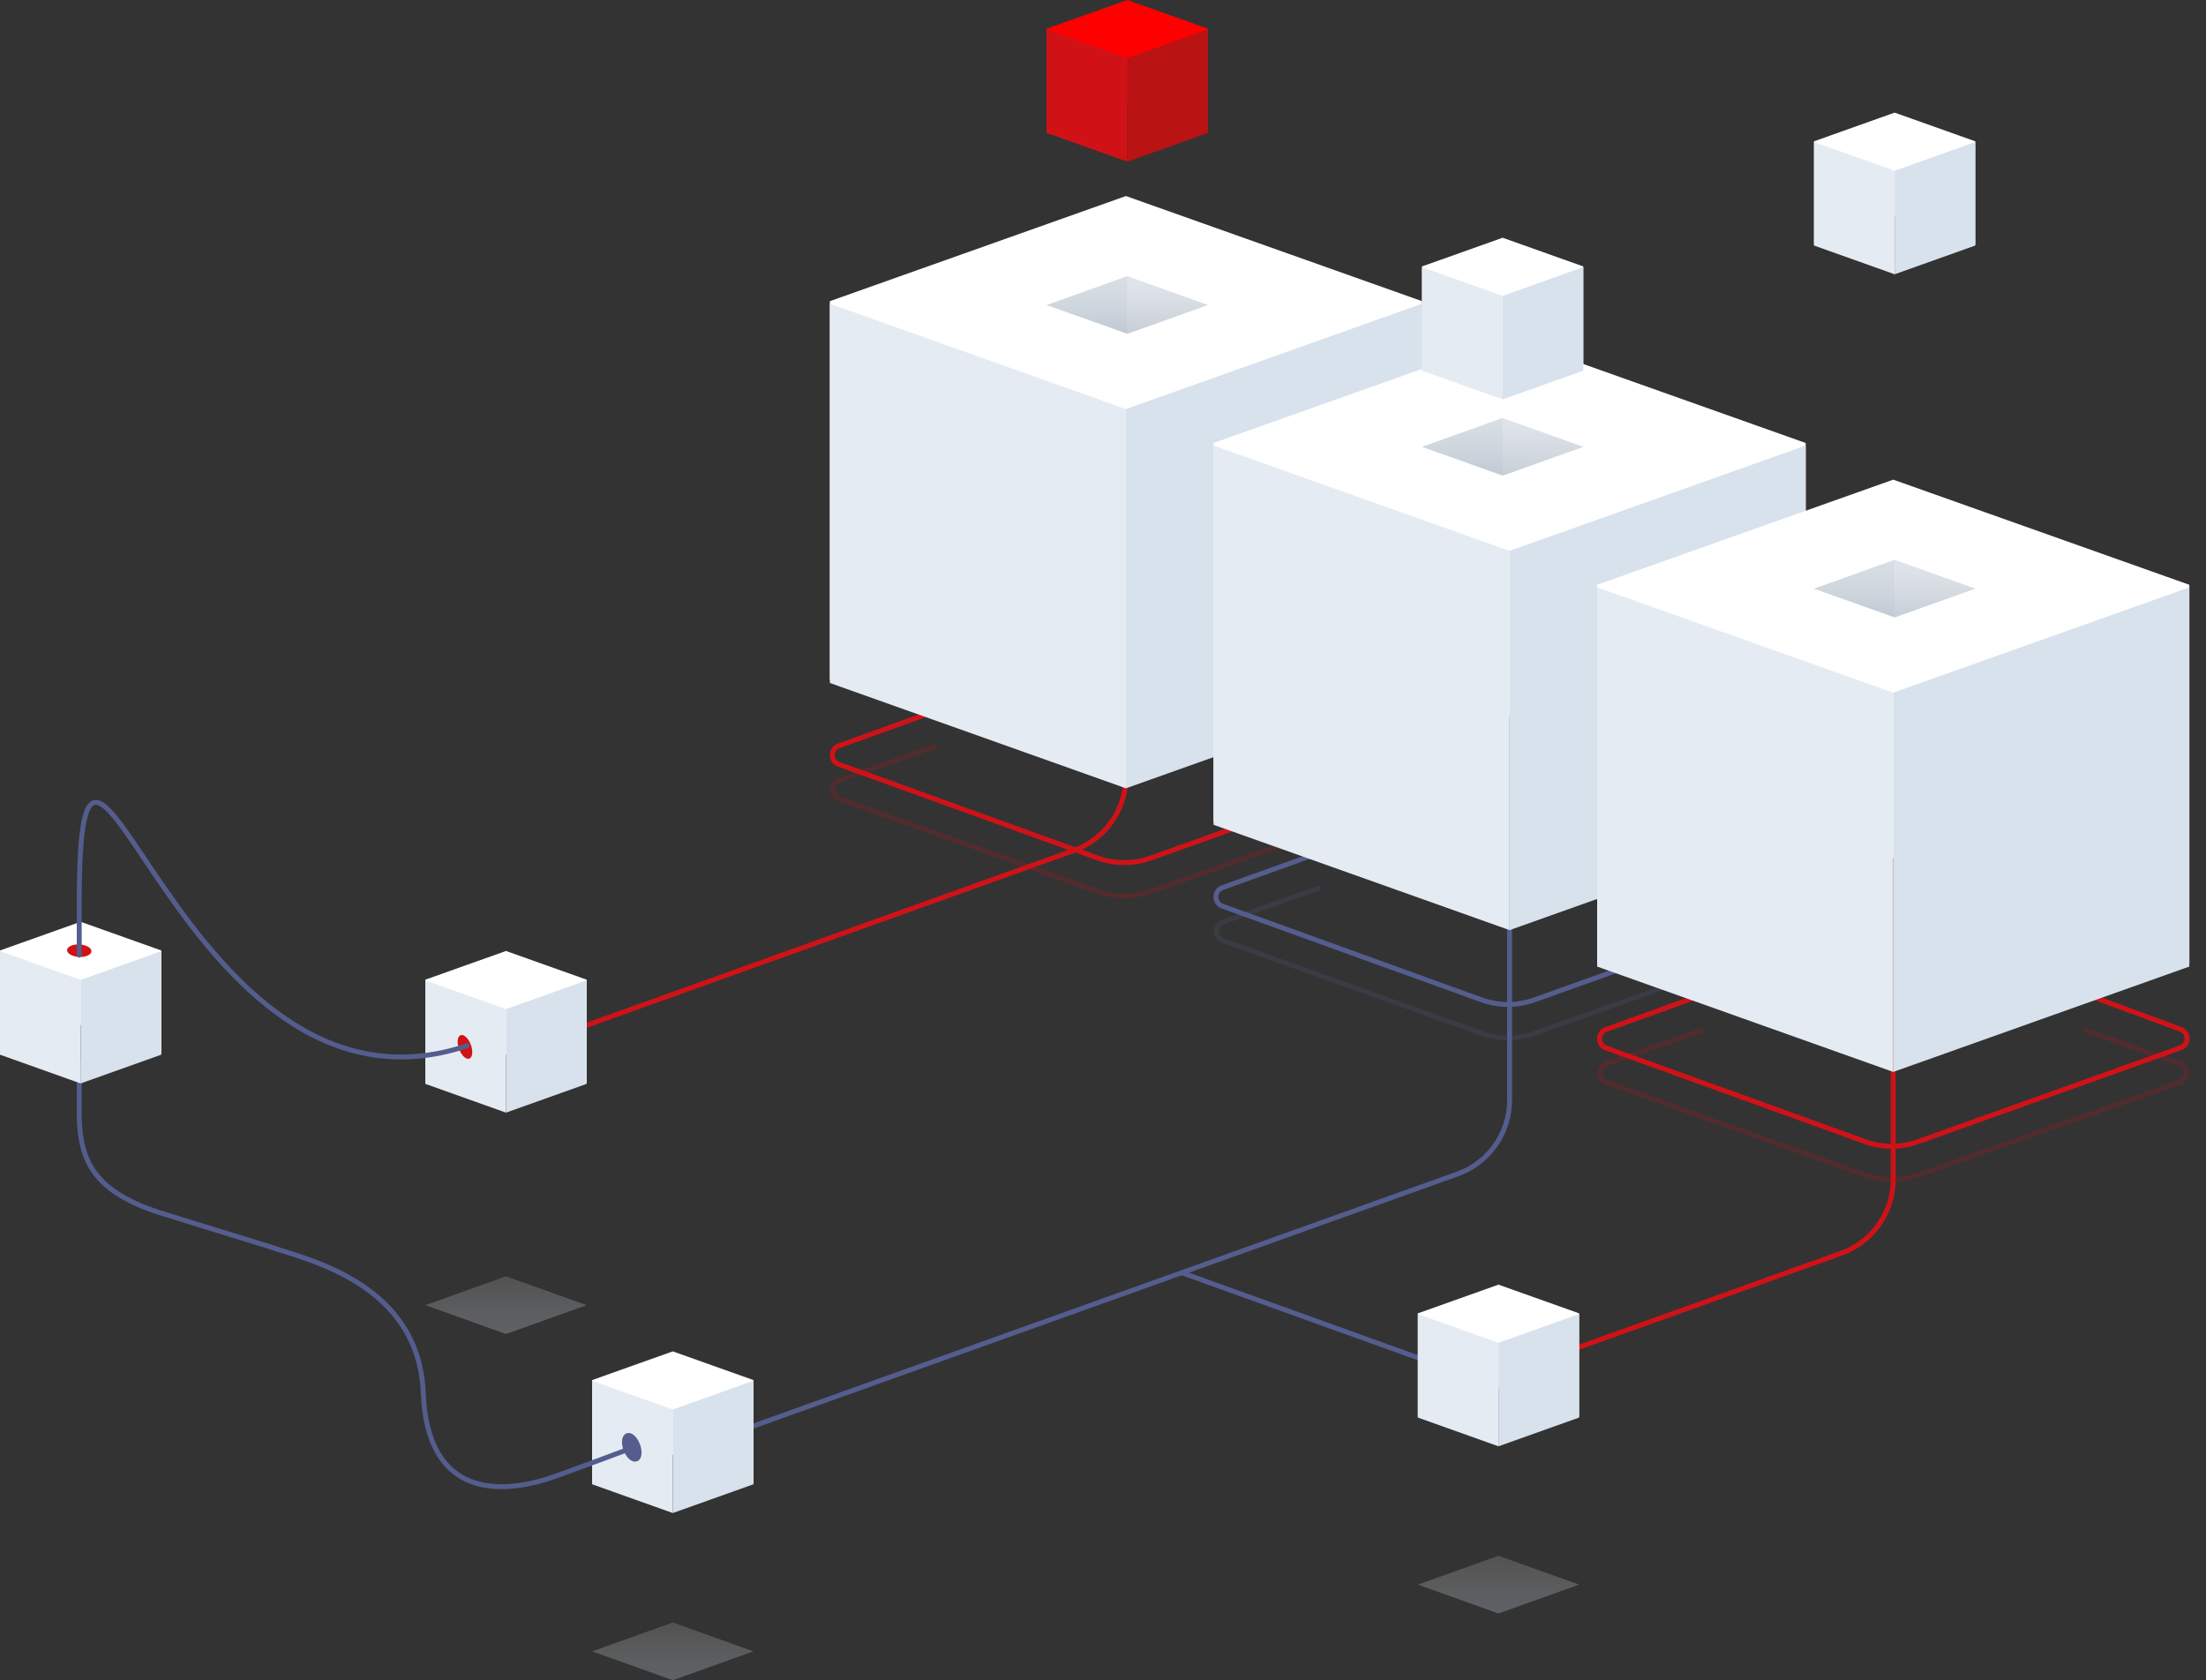
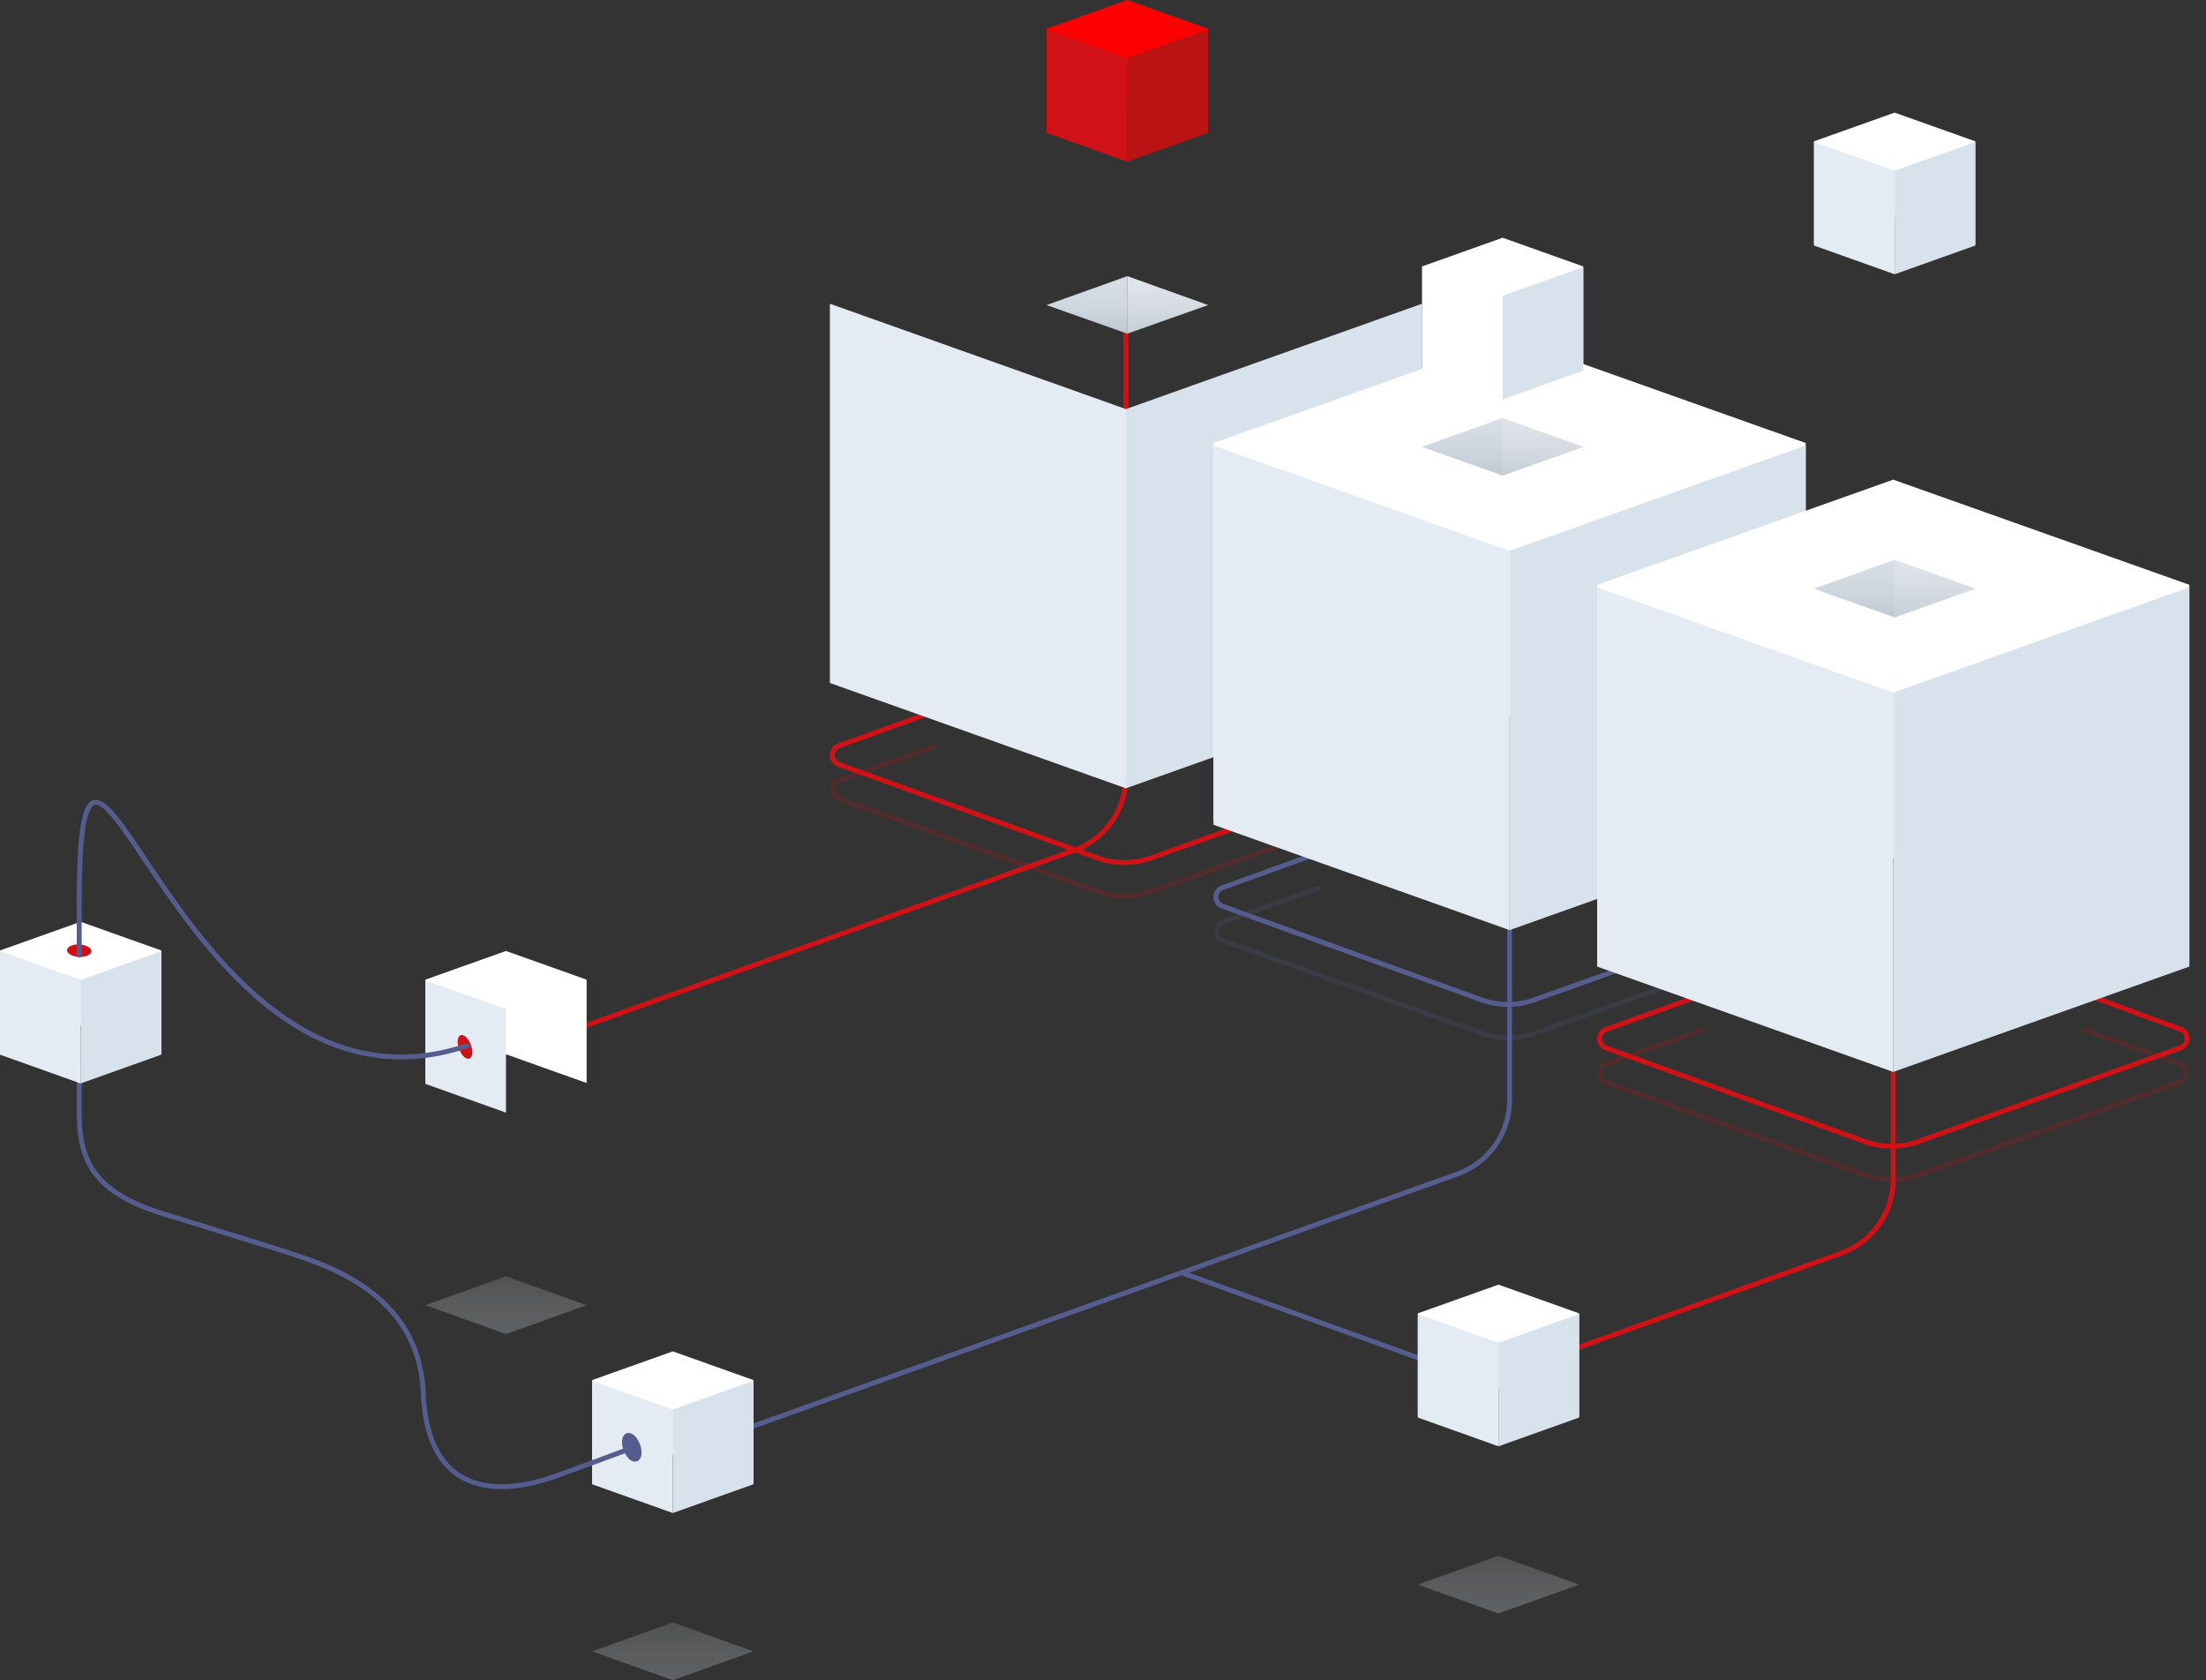
<svg xmlns="http://www.w3.org/2000/svg" width="449" height="342" fill="none">
  <rect width="100%" height="100%" fill="#333333" stroke="none" />
  <path d="m240.202 258.936 63.658 22.922M307.255 90.84v133.058a16 16 0 01-10.608 15.064l-150.659 53.933" stroke="#545d8d" />
  <path fill-rule="evenodd" clip-rule="evenodd" d="m120.525 280.908 16.412-5.842 16.412 5.842v21.03l-16.412-5.842-16.412 5.842v-21.03z" fill="#fff" />
  <path d="m120.525 281.049 16.412 5.853v21.071l-16.412-5.853v-21.071z" fill="#e5ebf3" />
  <path d="m153.349 281.049-16.412 5.853v21.071l16.412-5.853v-21.071z" fill="#d8e2ec" />
  <path d="M129.48 296.979c.659-.246.794-1.514.301-2.831-.493-1.318-1.426-2.186-2.085-1.94-.658.247-.793 1.514-.3 2.832.493 1.317 1.426 2.186 2.084 1.939z" fill="#545d8d" stroke="#545d8d" stroke-miterlimit="10" />
  <path d="M16.127 216.488v11.037c.264 8.437 2.638 15.175 17.411 19.632l21.632 6.686c7.215 2.547 30.084 7.282 30.98 29.714.85 21.224 15.623 20.903 26.737 16.98 3.395-1.199 12.731-4.67 16.127-5.943" stroke="#545d8d" stroke-linecap="round" />
  <path d="M229.168 61.975v96.075a16 16 0 01-10.597 15.061l-109.08 39.132m275.852-92.538v120.329a16.002 16.002.0 01-10.601 15.062l-62.818 22.518" stroke="#d01217" />
  <path d="m200.926 140.93-30.204 10.887c-1.761.635-1.763 3.125-.002 3.762l52.678 19.051a15.996 15.996.0 0010.829.019l53.421-19.102c1.759-.629 1.772-3.111.021-3.759l-29.361-10.858" stroke="#d01217" stroke-miterlimit="3.864" stroke-linecap="round" />
  <path d="m190.267 151.967-19.447 6.848c-1.776.625-1.783 3.133-.011 3.769l52.63 18.87a16.004 16.004.0 0010.746.019l53.324-18.904c1.776-.629 1.776-3.14.0-3.77l-19.273-6.832" stroke="#d01217" stroke-opacity=".2" stroke-linecap="round" />
-   <path fill-rule="evenodd" clip-rule="evenodd" d="m168.906 61.302 60.263-21.4 60.263 21.4v77.041l-60.263-21.4-60.263 21.4v-77.04z" fill="#fff" />
  <path d="m168.906 61.822 60.263 21.443v77.192l-60.263-21.442V61.822z" fill="#e5ebf3" />
  <path d="m289.432 61.822-60.263 21.443v77.192l60.263-21.442V61.822z" fill="#d8e2ec" />
  <path d="m279.013 169.795-30.204 10.887c-1.762.635-1.763 3.126-.002 3.762l52.678 19.051a15.996 15.996.0 0010.829.019l53.421-19.102c1.759-.629 1.772-3.111.02-3.759l-29.36-10.858" stroke="#545d8d" stroke-miterlimit="3.864" stroke-linecap="round" />
  <path d="m268.353 180.832-19.446 6.848c-1.776.625-1.783 3.134-.011 3.769l52.63 18.87a15.998 15.998.0 0010.746.019l53.324-18.904c1.776-.629 1.776-3.14.0-3.77l-19.273-6.832" stroke="#545d8d" stroke-opacity=".2" stroke-linecap="round" />
  <path fill-rule="evenodd" clip-rule="evenodd" d="m246.993 90.168 60.263-21.4 60.263 21.4v77.04l-60.263-21.4-60.263 21.4v-77.04z" fill="#fff" />
  <path d="m246.993 90.688 60.263 21.442v77.192l-60.263-21.442V90.688z" fill="#e5ebf3" />
  <path d="m367.519 90.688-60.263 21.442v77.192l60.263-21.442V90.688z" fill="#d8e2ec" />
  <path d="m357.1 198.658-30.204 10.887c-1.762.635-1.763 3.126-.002 3.763l52.678 19.05a16.002 16.002.0 0010.829.02l53.421-19.103c1.759-.628 1.772-3.111.02-3.759l-29.36-10.858" stroke="#d01217" stroke-miterlimit="3.864" stroke-linecap="round" />
  <path d="m346.44 209.695-19.446 6.848c-1.776.625-1.783 3.134-.011 3.769l52.63 18.87a15.998 15.998.0 0010.746.019l53.324-18.903c1.776-.63 1.776-3.141.0-3.77l-19.273-6.833" stroke="#d01217" stroke-opacity=".2" stroke-linecap="round" />
  <path fill-rule="evenodd" clip-rule="evenodd" d="m325.08 119.031 60.263-21.4 60.263 21.4v77.04l-60.263-21.4-60.263 21.4v-77.04z" fill="#fff" />
  <path d="m325.08 119.551 60.263 21.442v77.193l-60.263-21.443v-77.192z" fill="#e5ebf3" />
  <path d="m445.605 119.551-60.262 21.442v77.193l60.262-21.443v-77.192z" fill="#d8e2ec" />
  <path d="m245.866 62.095-16.412 5.778V56.218l16.412 5.877z" fill="#e5ebf3" />
  <path d="m213.042 62.095 16.412 5.778V56.218l-16.412 5.877z" fill="#d8e2ec" />
  <path opacity=".6" fill-rule="evenodd" clip-rule="evenodd" d="m245.865 62.092-16.411 5.875-16.412-5.875 16.412-5.875 16.411 5.875z" fill="url(#a)" />
  <path fill-rule="evenodd" clip-rule="evenodd" d="M213.042 5.842 229.454.0l16.412 5.842v21.03l-16.412-5.842-16.412 5.841V5.841z" fill="red" />
  <path d="m213.042 5.982 16.412 5.854v21.071l-16.412-5.853V5.982z" fill="#d01217" />
  <path d="m245.865 5.982-16.412 5.854v21.071l16.412-5.853V5.982z" fill="#b91313" />
  <path d="m322.255 90.959-16.412 5.777V85.082l16.412 5.877z" fill="#e5ebf3" />
  <path d="m289.431 90.959 16.412 5.777V85.082l-16.412 5.877z" fill="#d8e2ec" />
  <path opacity=".6" fill-rule="evenodd" clip-rule="evenodd" d="m322.254 90.957-16.412 5.875-16.411-5.875 16.411-5.875 16.412 5.875z" fill="url(#b)" />
  <path fill-rule="evenodd" clip-rule="evenodd" d="m289.431 54.232 16.411-5.841 16.412 5.841v21.03l-16.412-5.841-16.411 5.841v-21.03z" fill="#fff" />
-   <path d="m289.431 54.373 16.412 5.853v21.072l-16.412-5.853V54.373z" fill="#e5ebf3" />
  <path d="m322.254 54.373-16.412 5.853v21.072l16.412-5.853V54.373z" fill="#d8e2ec" />
  <path d="m402.04 119.824-16.412 5.778v-11.655l16.412 5.877z" fill="#e5ebf3" />
  <path d="m369.216 119.824 16.412 5.778v-11.655l-16.412 5.877z" fill="#d8e2ec" />
  <path opacity=".6" fill-rule="evenodd" clip-rule="evenodd" d="m402.039 119.822-16.412 5.875-16.411-5.875 16.412-5.875 16.411 5.875z" fill="url(#c)" />
  <path fill-rule="evenodd" clip-rule="evenodd" d="m369.216 28.764 16.412-5.842 16.411 5.841v21.03l-16.411-5.841-16.412 5.841v-21.03z" fill="#fff" />
  <path d="m369.216 28.904 16.412 5.854v21.07l-16.412-5.852V28.904z" fill="#e5ebf3" />
  <path d="m402.039 28.904-16.412 5.854v21.07l16.412-5.852V28.904z" fill="#d8e2ec" />
  <path opacity=".4" fill-rule="evenodd" clip-rule="evenodd" d="m119.398 265.66-16.412 5.875-16.412-5.875 16.412-5.875 16.412 5.875z" fill="url(#d)" />
  <path opacity=".4" fill-rule="evenodd" clip-rule="evenodd" d="M153.349 336.125 136.937 342l-16.412-5.875 16.412-5.875 16.412 5.875z" fill="url(#e)" />
  <path fill-rule="evenodd" clip-rule="evenodd" d="m86.575 199.408 16.412-5.842 16.412 5.842v21.03l-16.412-5.842-16.412 5.842v-21.03z" fill="#fff" />
  <path d="m86.575 199.549 16.412 5.853v21.071l-16.412-5.853v-21.071z" fill="#e5ebf3" />
-   <path d="m119.398 199.549-16.411 5.853v21.071l16.411-5.853v-21.071z" fill="#d8e2ec" />
  <path fill-rule="evenodd" clip-rule="evenodd" d="m0 193.465 16.412-5.842 16.412 5.842v21.03l-16.412-5.842L0 214.495v-21.03z" fill="#fff" />
  <path d="m0 193.605 16.412 5.854v21.071L0 214.677v-21.072z" fill="#e5ebf3" />
  <path d="m32.823 193.605-16.412 5.854v21.071l16.412-5.853v-21.072z" fill="#d8e2ec" />
  <path d="M18.609 193.648c.039-.702-1.04-1.333-2.409-1.409s-2.51.432-2.55 1.134c-.038.702 1.04 1.333 2.41 1.409 1.368.076 2.51-.432 2.549-1.134zM95.53 215.477c.659-.246.793-1.514.3-2.831-.492-1.318-1.425-2.186-2.084-1.94-.658.247-.793 1.514-.3 2.832.492 1.317 1.426 2.186 2.084 1.939z" fill="#d01217" />
  <path d="M95.063 212.862c-58.461 19.534-78.936-94.519-78.936-29.059v10.611" stroke="#545d8d" stroke-linecap="round" />
  <path fill-rule="evenodd" clip-rule="evenodd" d="m288.582 267.326 16.412-5.842 16.412 5.842v21.03l-16.412-5.842-16.412 5.842v-21.03z" fill="#fff" />
  <path d="m288.582 267.467 16.412 5.853v21.071l-16.412-5.853v-21.071z" fill="#e5ebf3" />
  <path d="m321.405 267.467-16.412 5.853v21.071l16.412-5.853v-21.071z" fill="#d8e2ec" />
  <path opacity=".4" fill-rule="evenodd" clip-rule="evenodd" d="m321.405 322.541-16.411 5.875-16.412-5.875 16.412-5.875 16.411 5.875z" fill="url(#f)" />
  <defs>
    <linearGradient id="a" x1="231.277" y1="67.967" x2="231.277" y2="57.098" gradientUnits="userSpaceOnUse">
      <stop stop-color="#abb5bf" stop-opacity=".9" />
      <stop offset="1" stop-color="#d4d4d5" stop-opacity=".5" />
    </linearGradient>
    <linearGradient id="b" x1="307.666" y1="96.832" x2="307.666" y2="85.963" gradientUnits="userSpaceOnUse">
      <stop stop-color="#abb5bf" stop-opacity=".9" />
      <stop offset="1" stop-color="#d4d4d5" stop-opacity=".5" />
    </linearGradient>
    <linearGradient id="c" x1="387.451" y1="125.697" x2="387.451" y2="114.829" gradientUnits="userSpaceOnUse">
      <stop stop-color="#abb5bf" stop-opacity=".9" />
      <stop offset="1" stop-color="#d4d4d5" stop-opacity=".5" />
    </linearGradient>
    <linearGradient id="d" x1="104.809" y1="271.535" x2="104.809" y2="260.666" gradientUnits="userSpaceOnUse">
      <stop stop-color="#abb5bf" stop-opacity=".9" />
      <stop offset="1" stop-color="#d4d4d5" stop-opacity=".5" />
    </linearGradient>
    <linearGradient id="e" x1="138.761" y1="342" x2="138.761" y2="331.131" gradientUnits="userSpaceOnUse">
      <stop stop-color="#abb5bf" stop-opacity=".9" />
      <stop offset="1" stop-color="#d4d4d5" stop-opacity=".5" />
    </linearGradient>
    <linearGradient id="f" x1="306.817" y1="328.416" x2="306.817" y2="317.547" gradientUnits="userSpaceOnUse">
      <stop stop-color="#abb5bf" stop-opacity=".9" />
      <stop offset="1" stop-color="#d4d4d5" stop-opacity=".5" />
    </linearGradient>
  </defs>
</svg>